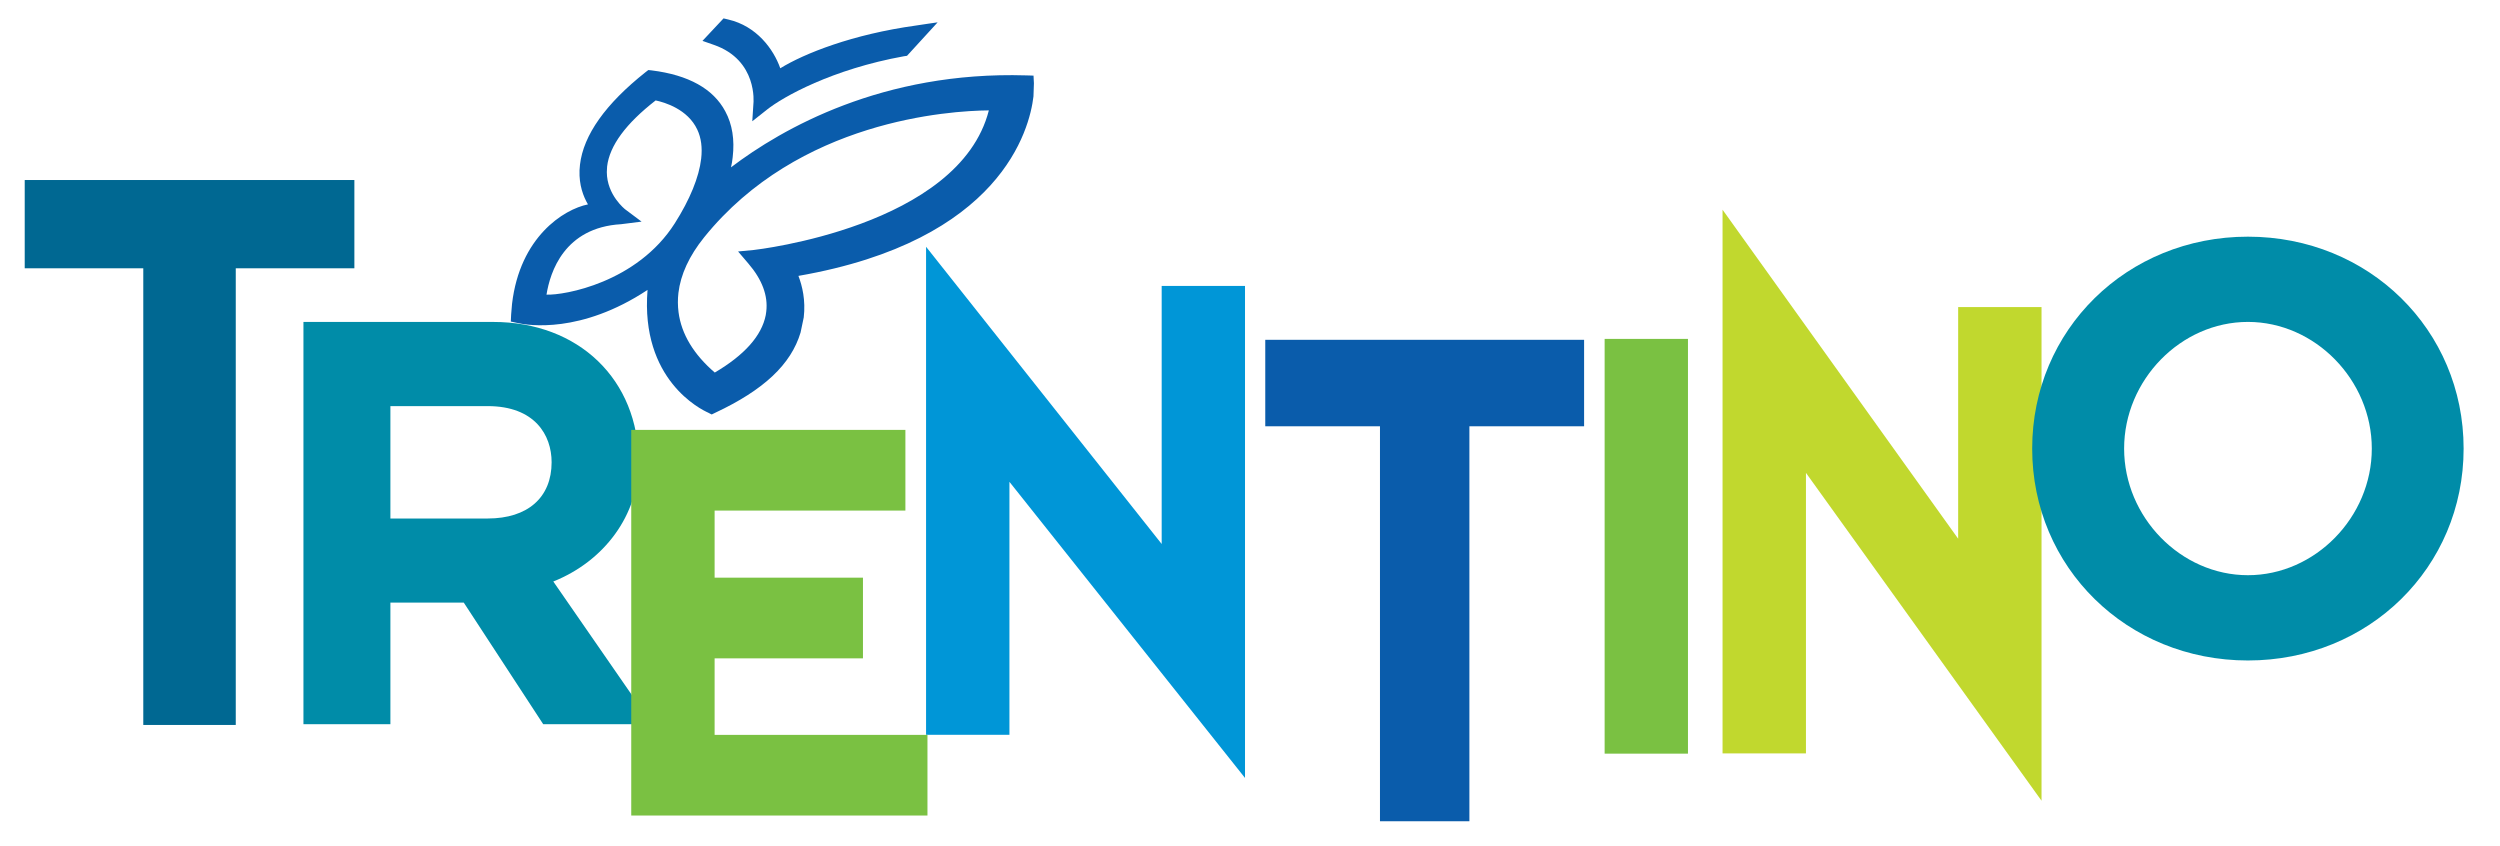
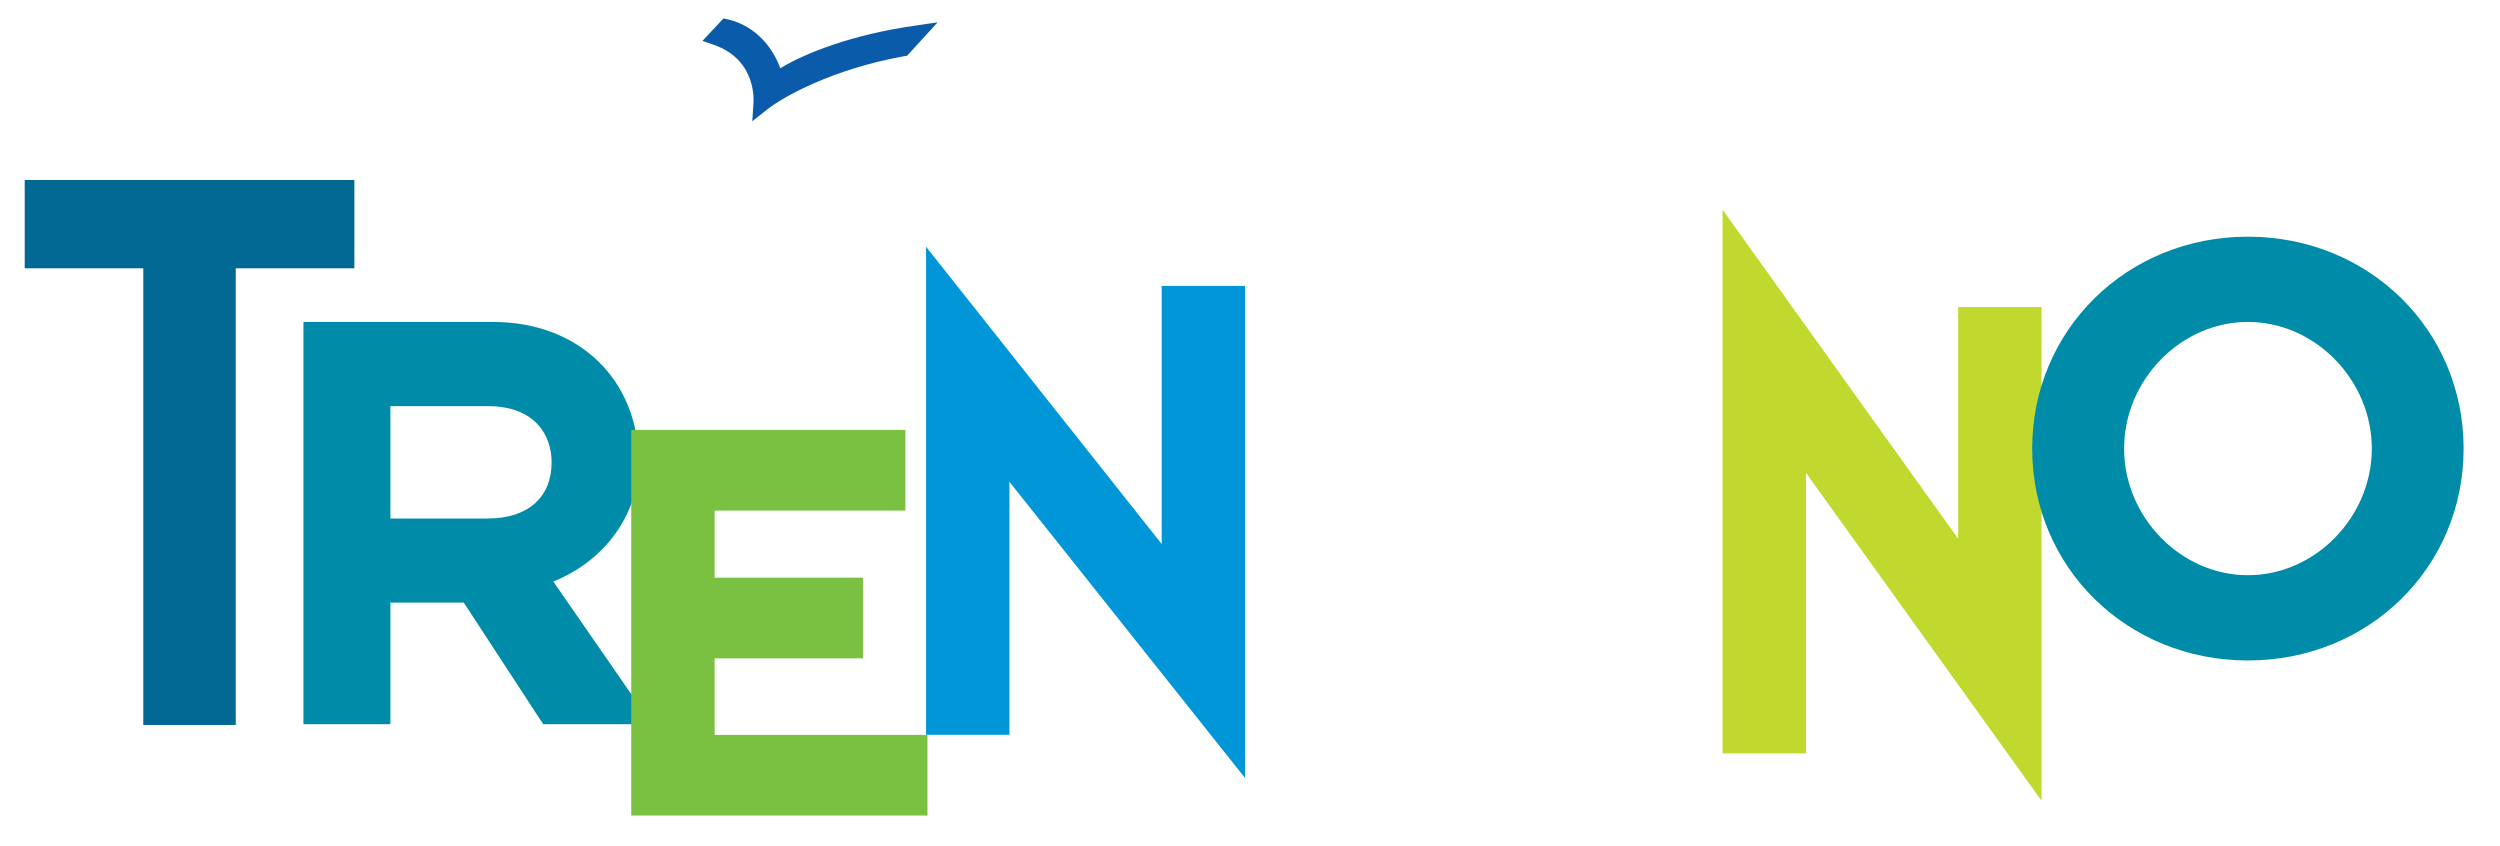
<svg xmlns="http://www.w3.org/2000/svg" width="100%" height="100%" viewBox="0 0 402 136" version="1.1" xml:space="preserve" style="fill-rule:evenodd;clip-rule:evenodd;stroke-linejoin:round;stroke-miterlimit:2;">
-   <rect id="trentino-logo" x="0" y="-0" width="401.124" height="135.84" style="fill:none;" />
  <path d="M121.152,16.634c-0,0.03 -0.185,2.863 -0.185,2.863l2.37,-1.873c2.575,-2.052 10.473,-6.495 22.025,-8.58l0.484,-0.069l4.925,-5.383l-1.509,0.218l-1.946,0.292l0.006,-0c-10.242,1.41 -18,4.502 -21.854,6.878c-1.098,-3.111 -3.826,-6.792 -8.361,-7.841l-0.761,-0.182l-3.39,3.617l1.827,0.639c7.091,2.46 6.376,9.361 6.369,9.421" style="fill:#0a5cab;fill-rule:nonzero;" />
-   <path d="M166.216,12.665l-0.026,-0.503l-0.497,-0.02l-0.728,-0.02c-23.012,-0.698 -39.192,8.541 -47.42,14.787c0.112,-0.483 0.211,-1.033 0.271,-1.622c0.331,-2.814 -0.06,-5.303 -1.192,-7.388c-1.933,-3.628 -5.918,-5.84 -11.824,-6.578l-0.549,-0.059l-0.43,0.331c-6.448,5.11 -10.003,10.116 -10.56,14.895l-0.072,0.887c-0.087,2.407 0.615,4.224 1.357,5.492c-3.919,0.791 -10.95,5.259 -12.208,15.991l-0.146,1.721l-0.053,1.126l1.099,0.238c1.656,0.381 10.175,1.761 20.887,-5.323c-1.165,14.469 8.613,19.239 9.765,19.742l0.318,0.169l0.238,0.116l0.583,-0.285c7.805,-3.662 12.168,-7.769 13.704,-12.893l0.509,-2.423c0.325,-2.777 -0.238,-5.068 -0.854,-6.683c32.558,-5.661 37.166,-23.502 37.795,-28.858l0.073,-2.122l-0.04,-0.718Zm-78.337,34.713c0.576,-3.618 2.853,-10.797 12.002,-11.327c0.034,-0.007 3.284,-0.414 3.284,-0.414l-2.621,-1.963c-0.033,-0.023 -2.953,-2.3 -2.966,-6c-0,-0.007 0.046,-0.901 0.046,-0.901c0.391,-3.35 3.032,-6.915 7.806,-10.625c1.443,0.307 5.163,1.403 6.699,4.699c0.622,1.321 0.827,2.894 0.622,4.665c-0.344,2.976 -1.814,6.573 -4.243,10.397c-6.065,9.539 -17.795,11.592 -20.629,11.469m33.34,-7.183l-2.536,0.242l1.655,1.94c2.212,2.575 3.178,5.174 2.88,7.696l-0.086,0.602c-0.649,3.32 -3.43,6.425 -8.196,9.232c-3.383,-2.913 -5.369,-6.173 -5.826,-9.702c-0.132,-1.023 -0.139,-2.065 -0.02,-3.105c0.351,-2.952 1.735,-5.958 4.138,-8.941c15.194,-18.837 39.45,-20.35 45.779,-20.409c-4.767,18.702 -37.458,22.408 -37.788,22.445" style="fill:#0a5cab;fill-rule:nonzero;" />
-   <path d="M254.722,54.641l-51.267,-0l-0,13.905l18.444,-0l-0,63.511l14.379,-0l-0,-63.511l18.444,-0l-0,-13.905Z" style="fill:#0a5cab;fill-rule:nonzero;" />
-   <path d="M271.425,54.495l-13.4,-0l-0,66.692l13.4,-0l-0,-66.692Z" style="fill:#7ac142;fill-rule:nonzero;" />
  <path d="M148.911,39.679l-0,78.473l13.406,-0l-0,-40.675c4.018,5.051 37.881,47.616 37.881,47.616l-0,-79.112l-13.4,-0l-0,41.49c-4.044,-5.079 -37.887,-47.792 -37.887,-47.792Z" style="fill:#0096d7;fill-rule:nonzero;" />
  <path d="M276.986,33.721l-0,87.423l13.412,-0l-0,-45.107c4.085,5.673 37.881,52.72 37.881,52.72l-0,-79.383l-13.406,-0l-0,37.252c-4.078,-5.697 -37.887,-52.905 -37.887,-52.905Z" style="fill:#c1d82e;fill-rule:nonzero;" />
  <path d="M326.776,72.134c-0,19.11 15.24,34.071 34.69,34.071c19.451,-0 34.683,-14.961 34.683,-34.071c-0,-19.102 -15.232,-34.077 -34.683,-34.077c-19.45,-0 -34.69,14.975 -34.69,34.077m14.783,-0c-0,-11.042 9.123,-20.37 19.907,-20.37c10.791,-0 19.92,9.328 19.92,20.37c-0,11.044 -9.129,20.358 -19.92,20.358c-10.784,-0 -19.907,-9.314 -19.907,-20.358" style="fill:#008ca8;fill-rule:nonzero;" />
  <path d="M3.974,28.947l-0,14.194l19.066,-0l-0,73.432l14.87,-0l-0,-73.432l19.073,-0l-0,-14.194l-53.009,-0Z" style="fill:#006892;fill-rule:nonzero;" />
  <path d="M48.794,51.768l-0,64.685l13.982,-0l-0,-19.559l11.796,-0c0.742,1.139 12.778,19.559 12.778,19.559l17.503,-0c-0,-0 -14.326,-20.704 -15.882,-22.948c8.196,-3.274 13.724,-10.679 13.724,-19.179c-0,-13.28 -9.626,-22.558 -23.396,-22.558l-30.505,-0Zm29.625,13.534c7.586,-0 10.281,4.664 10.281,9.024c-0,5.667 -3.84,9.049 -10.281,9.049l-15.643,-0l-0,-18.073l15.643,-0Z" style="fill:#008ca8;fill-rule:nonzero;" />
  <path d="M145.588,69.126l-44.084,-0l-0,62.011l47.632,-0l-0,-12.968l-34.227,-0l-0,-12.305l23.854,-0l-0,-12.975l-23.854,-0l-0,-10.787l30.679,-0l-0,-12.976Z" style="fill:#7ac142;fill-rule:nonzero;" />
</svg>